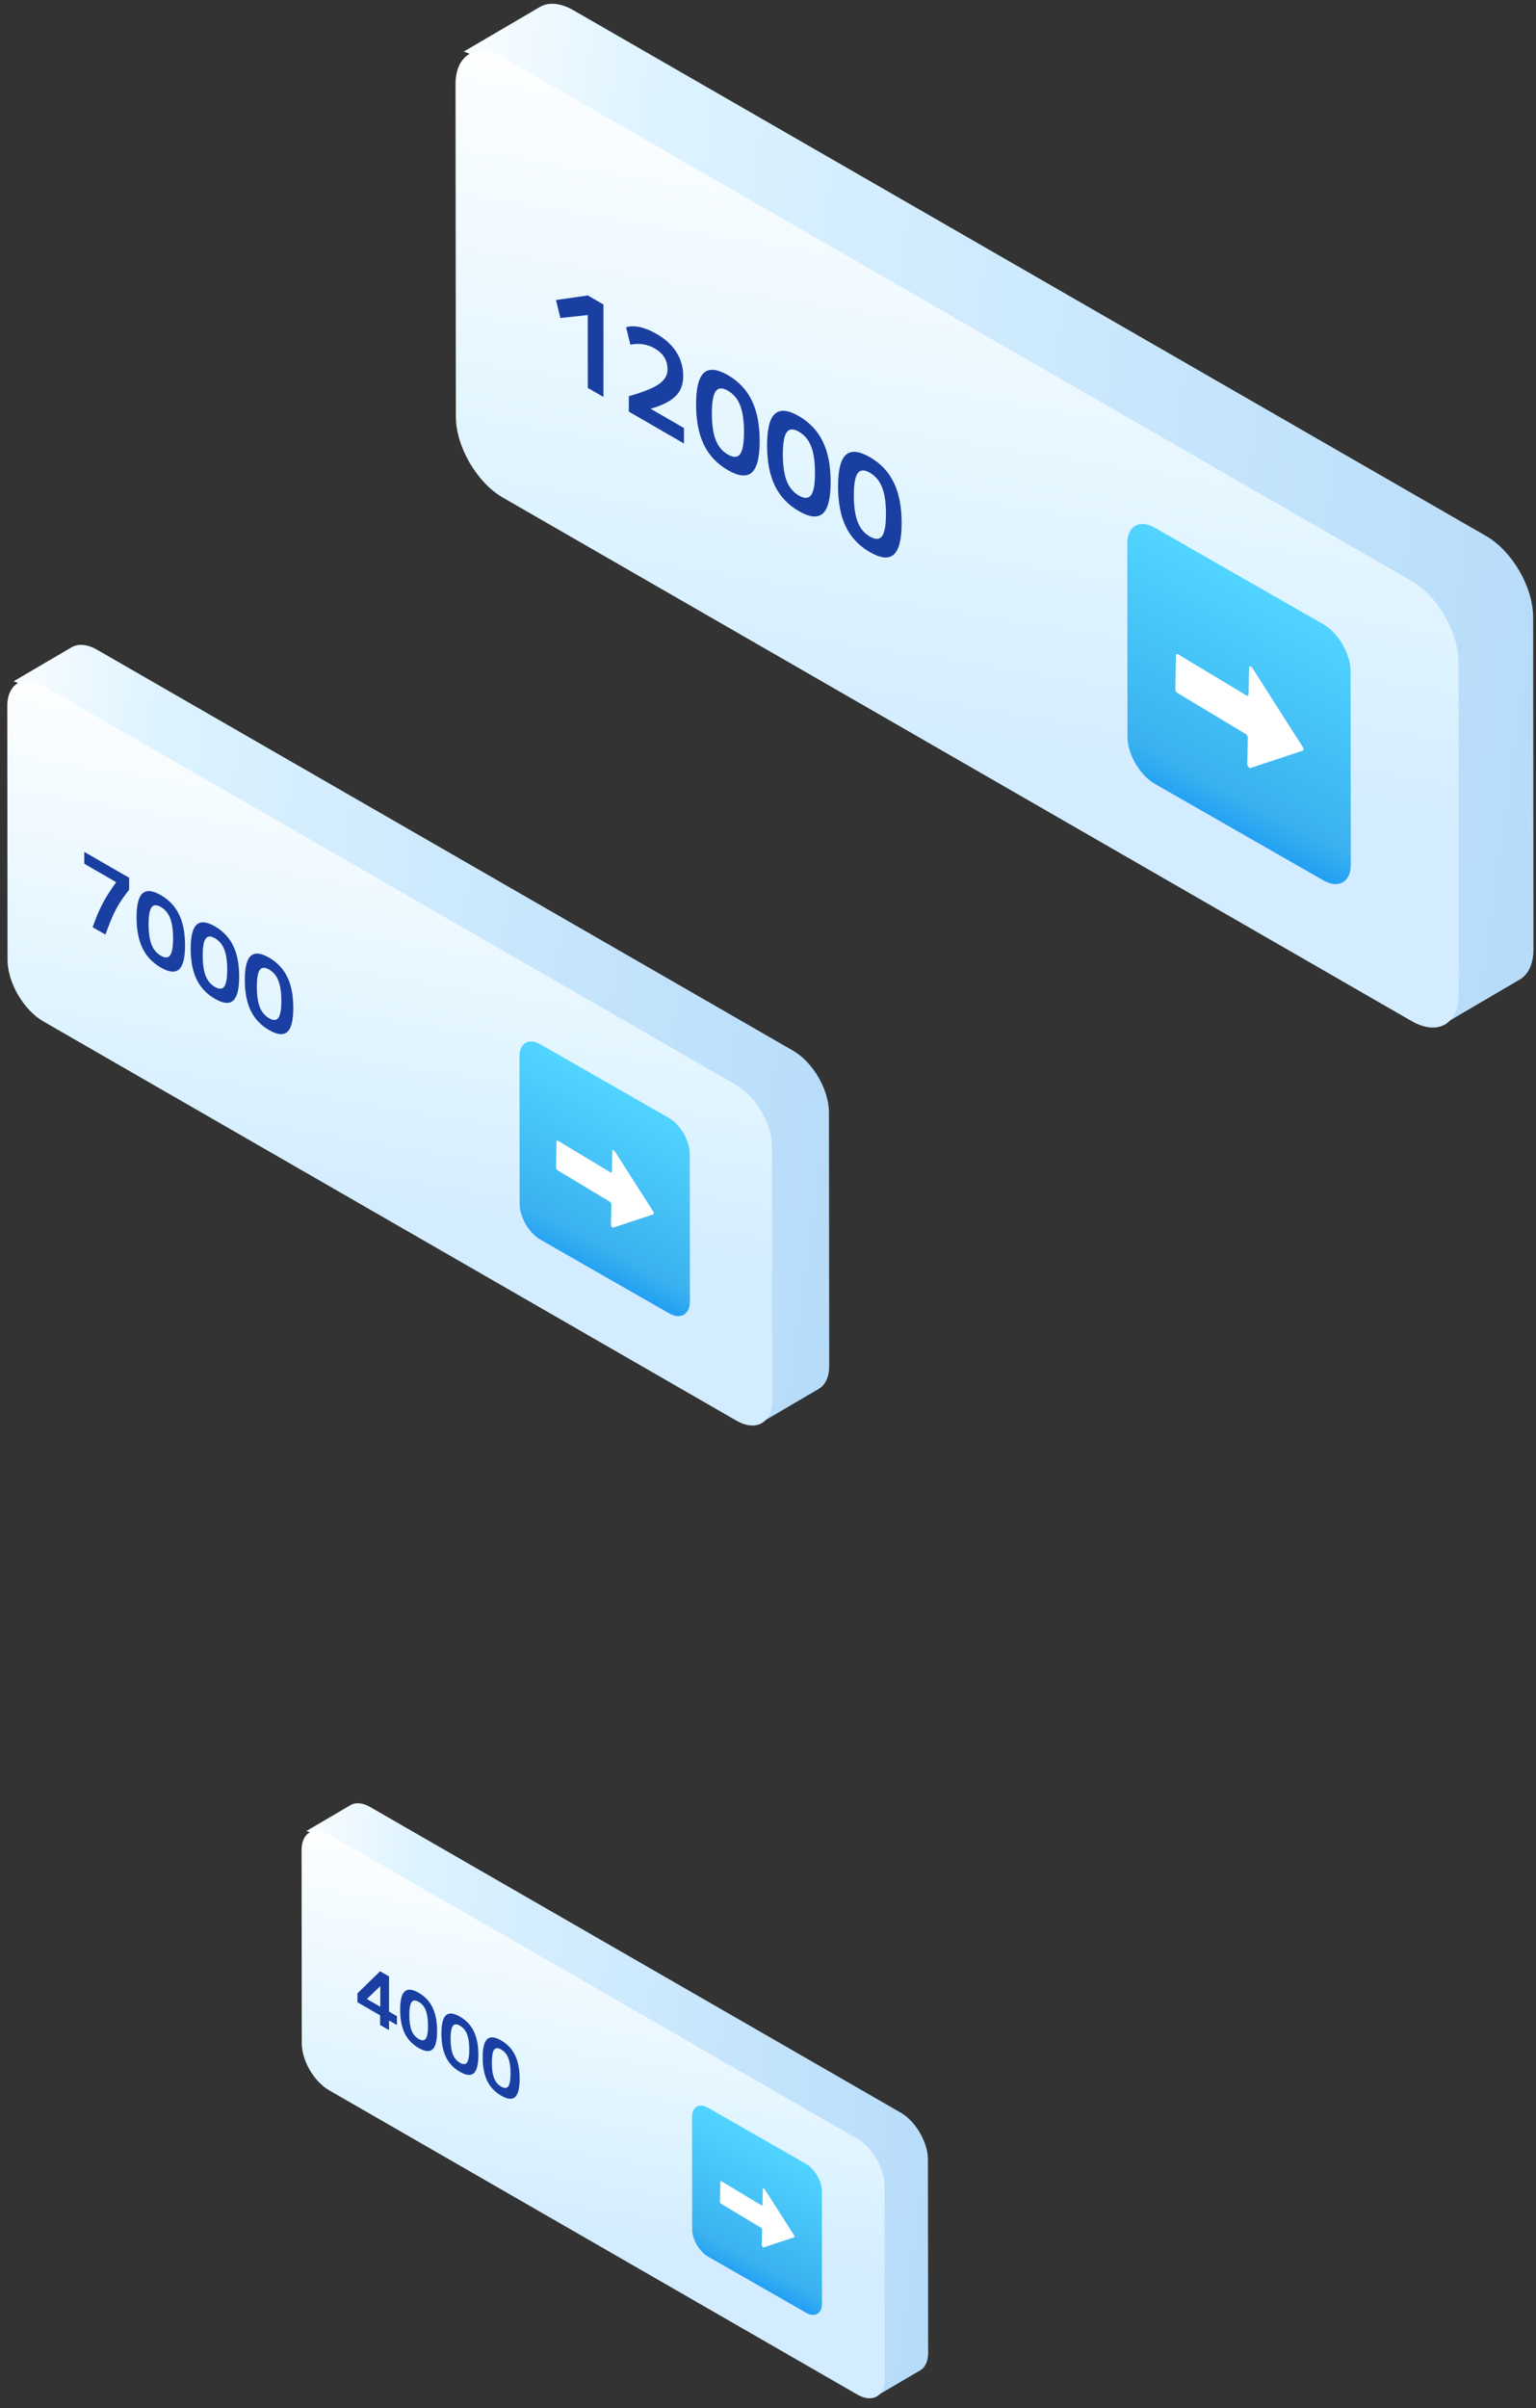
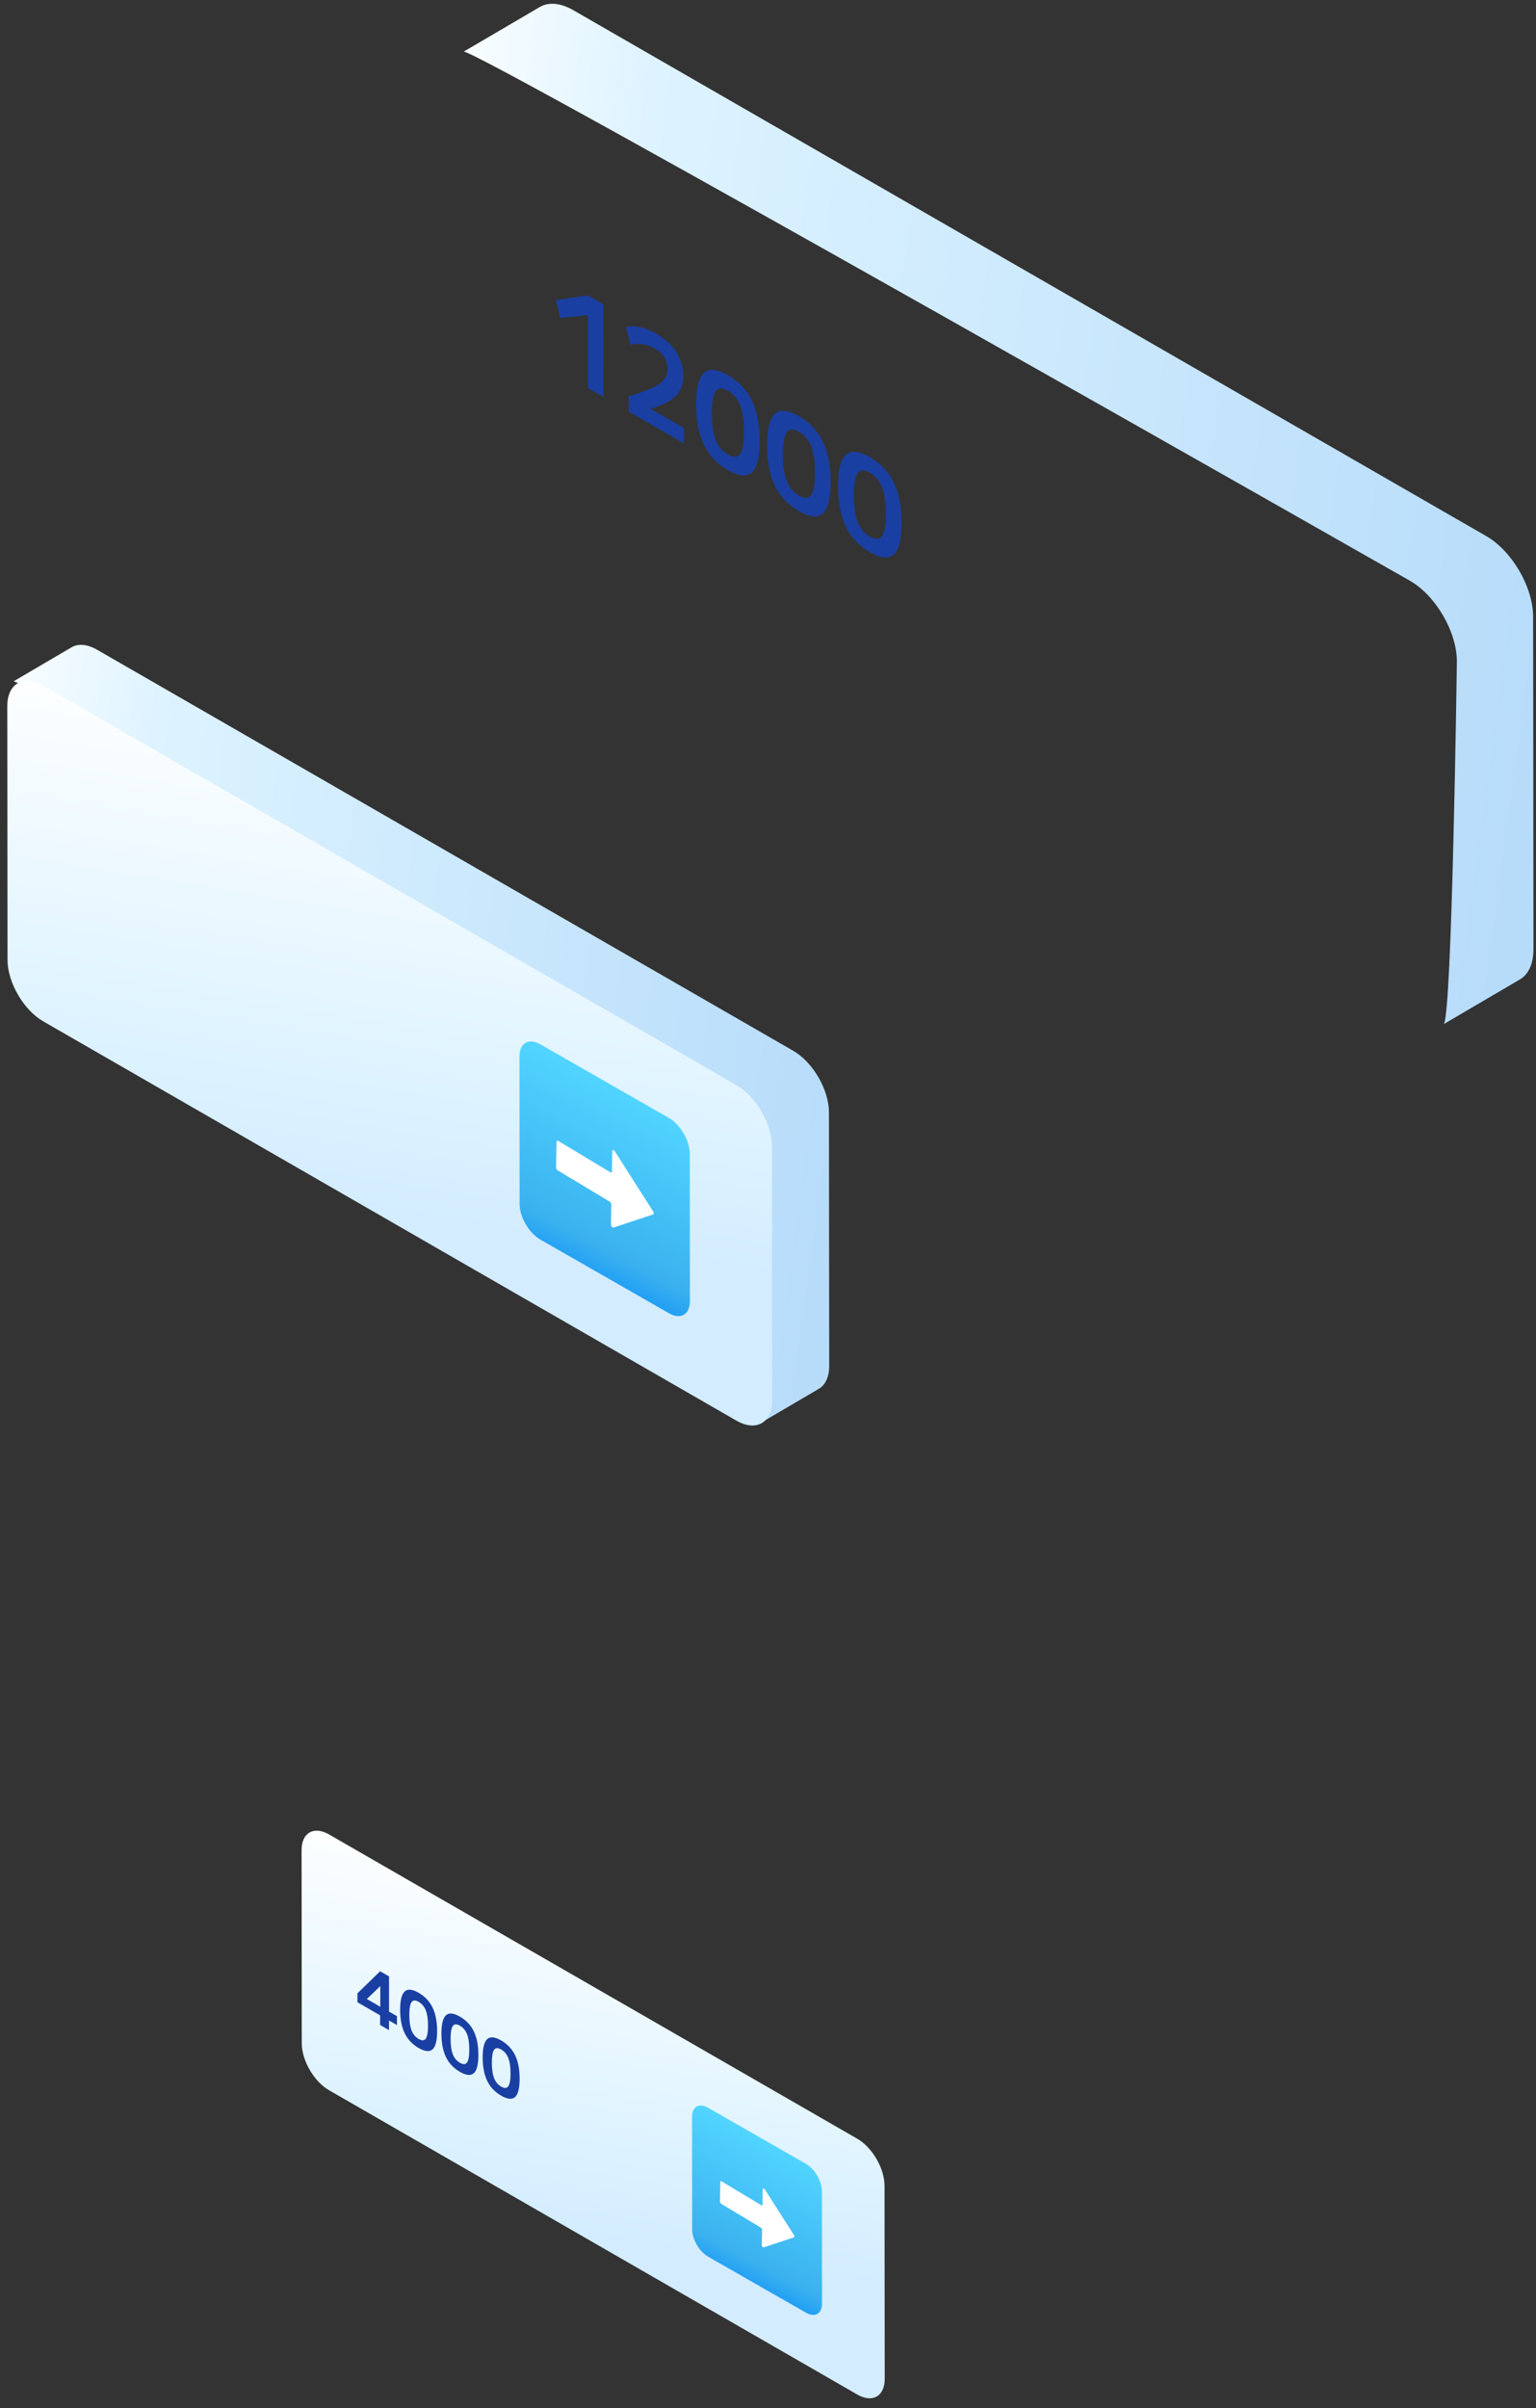
<svg xmlns="http://www.w3.org/2000/svg" width="187" height="293" viewBox="0 0 187 293" fill="none">
  <rect x="0" y="0" width="187" height="293" fill="#333333" stroke="none" />
-   <path d="M106.641 291.571L112.036 288.409C112.631 288.06 112.997 287.322 112.996 286.276L112.972 262.765C112.97 260.658 111.479 258.097 109.641 257.046L45.045 219.856C44.12 219.327 43.284 219.281 42.681 219.634L37.29 222.794C37.892 222.443 104.246 260.207 104.246 260.207C106.084 261.26 107.575 263.82 107.577 265.928C107.577 265.928 107.236 291.223 106.641 291.571Z" fill="url(#paint0_linear_3886_961)" />
  <path d="M104.386 291.362C106.224 292.414 107.712 291.559 107.71 289.451L107.686 265.941C107.684 263.834 106.192 261.273 104.355 260.221L40.04 223.194C38.202 222.143 36.714 222.999 36.716 225.106L36.74 248.616C36.742 250.723 38.234 253.284 40.072 254.335L104.386 291.362Z" fill="url(#paint1_linear_3886_961)" />
  <path d="M46.278 246.39L46.278 245.217L43.516 243.622L43.516 242.538L46.277 239.851L47.363 240.478L47.364 244.76L48.326 245.315L48.326 246.399L47.364 245.844L47.364 247.017L46.278 246.39ZM44.672 243.233L46.301 244.173L46.301 241.683L46.285 241.674L44.672 243.215L44.672 243.233ZM50.967 249.187C50.202 248.746 49.635 248.147 49.268 247.391C48.901 246.63 48.717 245.676 48.717 244.529C48.717 243.382 48.901 242.643 49.268 242.312C49.635 241.974 50.201 242.027 50.967 242.469C51.732 242.911 52.299 243.512 52.666 244.274C53.033 245.029 53.217 245.98 53.217 247.127C53.217 248.274 53.033 249.016 52.666 249.353C52.299 249.685 51.733 249.629 50.967 249.187ZM50.967 248.086C51.365 248.316 51.655 248.304 51.836 248.05C52.017 247.79 52.108 247.269 52.108 246.487C52.107 245.698 52.017 245.073 51.836 244.61C51.655 244.147 51.365 243.8 50.967 243.571C50.574 243.344 50.287 243.357 50.106 243.611C49.925 243.865 49.834 244.386 49.834 245.174C49.834 245.956 49.925 246.582 50.106 247.051C50.287 247.514 50.574 247.859 50.967 248.086ZM55.99 252.088C55.225 251.646 54.659 251.047 54.291 250.291C53.924 249.53 53.74 248.576 53.74 247.429C53.74 246.283 53.924 245.543 54.291 245.212C54.658 244.875 55.224 244.927 55.99 245.369C56.755 245.811 57.322 246.412 57.689 247.174C58.056 247.929 58.24 248.88 58.24 250.027C58.24 251.174 58.057 251.916 57.69 252.253C57.322 252.585 56.756 252.53 55.99 252.088ZM55.99 250.986C56.389 251.216 56.678 251.204 56.859 250.95C57.04 250.69 57.131 250.169 57.131 249.387C57.131 248.598 57.04 247.973 56.859 247.51C56.678 247.047 56.388 246.701 55.99 246.471C55.597 246.244 55.31 246.257 55.129 246.511C54.948 246.765 54.857 247.286 54.858 248.074C54.858 248.857 54.948 249.482 55.129 249.951C55.31 250.414 55.597 250.759 55.99 250.986ZM61.014 254.988C60.248 254.546 59.682 253.947 59.315 253.192C58.947 252.43 58.764 251.476 58.764 250.329C58.763 249.183 58.947 248.444 59.314 248.112C59.681 247.775 60.248 247.827 61.013 248.269C61.779 248.711 62.345 249.313 62.712 250.074C63.08 250.83 63.263 251.781 63.263 252.927C63.263 254.074 63.08 254.816 62.713 255.153C62.346 255.485 61.779 255.43 61.014 254.988ZM61.014 253.886C61.412 254.116 61.701 254.104 61.882 253.85C62.063 253.59 62.154 253.069 62.154 252.287C62.154 251.498 62.063 250.873 61.882 250.41C61.701 249.947 61.411 249.601 61.013 249.371C60.62 249.144 60.333 249.157 60.152 249.411C59.971 249.665 59.881 250.186 59.881 250.974C59.881 251.757 59.971 252.382 60.152 252.851C60.333 253.314 60.62 253.659 61.014 253.886Z" fill="#1A3FA2" />
  <path d="M98.139 281.402C99.208 282.014 100.074 281.516 100.073 280.29L100.059 266.61C100.057 265.384 99.19 263.894 98.12 263.282L86.189 256.455C85.12 255.843 84.254 256.341 84.255 257.567L84.269 271.247C84.27 272.473 85.138 273.963 86.207 274.575L98.139 281.402Z" fill="url(#paint2_linear_3886_961)" />
  <path d="M87.842 265.409C87.762 265.361 87.695 265.397 87.694 265.491L87.651 267.883C87.649 267.977 87.713 268.092 87.793 268.141L92.635 271.052C92.716 271.101 92.779 271.216 92.778 271.31L92.745 273.176C92.742 273.318 92.882 273.482 92.979 273.45L96.663 272.228C96.737 272.204 96.739 272.075 96.668 271.963L93.105 266.383C93.011 266.236 92.868 266.23 92.865 266.373L92.832 268.238C92.831 268.332 92.764 268.369 92.684 268.321L87.842 265.409Z" fill="white" />
  <path d="M92.615 173.131L99.691 168.982C100.472 168.525 100.953 167.557 100.951 166.184L100.92 135.343C100.917 132.579 98.961 129.219 96.549 127.84L11.811 79.053C10.597 78.359 9.501 78.298 8.71 78.762L1.638 82.907C2.427 82.447 89.472 131.987 89.472 131.987C91.883 133.367 93.84 136.727 93.843 139.492C93.843 139.492 93.394 172.674 92.615 173.131Z" fill="url(#paint3_linear_3886_961)" />
  <path d="M89.656 172.857C92.067 174.237 94.019 173.115 94.016 170.35L93.984 139.509C93.982 136.745 92.025 133.385 89.614 132.006L5.245 83.433C2.834 82.053 0.882 83.176 0.885 85.941L0.916 116.782C0.919 119.546 2.875 122.905 5.286 124.285L89.656 172.857Z" fill="url(#paint4_linear_3886_961)" />
-   <path d="M11.278 112.816C11.481 112.236 11.681 111.709 11.878 111.235C12.082 110.757 12.295 110.309 12.519 109.89C12.743 109.463 12.987 109.048 13.252 108.644C13.516 108.233 13.808 107.806 14.127 107.363L14.127 107.328L10.259 105.095L10.259 103.65L15.725 106.805L15.725 108.25C15.447 108.615 15.195 108.952 14.972 109.261C14.755 109.574 14.554 109.886 14.371 110.195C14.188 110.505 14.015 110.832 13.852 111.177C13.69 111.521 13.527 111.901 13.364 112.317C13.201 112.724 13.025 113.19 12.835 113.715L11.278 112.816ZM19.577 117.725C18.573 117.145 17.83 116.36 17.348 115.369C16.866 114.37 16.625 113.118 16.625 111.614C16.625 110.11 16.866 109.14 17.348 108.706C17.829 108.263 18.572 108.331 19.576 108.911C20.581 109.491 21.323 110.28 21.805 111.279C22.287 112.27 22.528 113.518 22.528 115.022C22.528 116.527 22.288 117.5 21.806 117.943C21.324 118.377 20.581 118.305 19.577 117.725ZM19.577 116.28C20.099 116.581 20.479 116.566 20.717 116.233C20.954 115.892 21.073 115.208 21.073 114.182C21.073 113.148 20.954 112.327 20.716 111.72C20.479 111.113 20.099 110.658 19.576 110.357C19.061 110.059 18.684 110.077 18.447 110.41C18.209 110.743 18.091 111.426 18.091 112.46C18.091 113.487 18.21 114.307 18.447 114.922C18.685 115.53 19.061 115.982 19.577 116.28ZM26.167 121.53C25.162 120.95 24.419 120.165 23.938 119.173C23.456 118.174 23.215 116.923 23.215 115.419C23.215 113.914 23.455 112.945 23.937 112.51C24.419 112.067 25.162 112.136 26.166 112.716C27.17 113.295 27.913 114.085 28.395 115.084C28.877 116.075 29.118 117.322 29.118 118.827C29.118 120.331 28.877 121.304 28.395 121.747C27.914 122.182 27.171 122.109 26.167 121.53ZM26.166 120.084C26.689 120.386 27.069 120.37 27.306 120.037C27.544 119.696 27.662 119.013 27.662 117.986C27.662 116.952 27.544 116.132 27.306 115.524C27.068 114.917 26.689 114.463 26.166 114.161C25.65 113.863 25.274 113.881 25.036 114.214C24.799 114.547 24.68 115.231 24.68 116.265C24.68 117.291 24.799 118.112 25.037 118.727C25.274 119.334 25.651 119.786 26.166 120.084ZM32.756 125.334C31.752 124.754 31.009 123.969 30.527 122.978C30.045 121.979 29.804 120.727 29.804 119.223C29.804 117.719 30.045 116.749 30.527 116.315C31.008 115.872 31.751 115.94 32.755 116.52C33.76 117.1 34.503 117.889 34.984 118.888C35.466 119.879 35.707 121.127 35.707 122.631C35.707 124.135 35.467 125.109 34.985 125.552C34.503 125.986 33.76 125.914 32.756 125.334ZM32.756 123.889C33.278 124.19 33.658 124.175 33.896 123.842C34.133 123.501 34.252 122.817 34.252 121.791C34.252 120.757 34.133 119.936 33.895 119.329C33.658 118.722 33.278 118.267 32.756 117.966C32.24 117.668 31.863 117.686 31.626 118.019C31.389 118.352 31.27 119.035 31.27 120.069C31.27 121.096 31.389 121.916 31.626 122.531C31.864 123.139 32.24 123.591 32.756 123.889Z" fill="#1A3FA2" />
  <path d="M81.454 159.793C82.858 160.595 83.993 159.942 83.992 158.334L83.973 140.389C83.972 138.78 82.833 136.825 81.43 136.022L65.778 127.066C64.376 126.263 63.24 126.917 63.241 128.525L63.26 146.471C63.261 148.079 64.4 150.034 65.803 150.836L81.454 159.793Z" fill="url(#paint5_linear_3886_961)" />
  <path d="M67.951 138.814C67.846 138.75 67.758 138.799 67.756 138.922L67.7 142.059C67.698 142.182 67.782 142.334 67.887 142.397L74.239 146.217C74.344 146.28 74.428 146.431 74.426 146.554L74.382 149.002C74.379 149.189 74.563 149.405 74.69 149.363L79.522 147.759C79.619 147.727 79.622 147.558 79.528 147.412L74.855 140.092C74.732 139.899 74.544 139.891 74.541 140.078L74.498 142.525C74.495 142.649 74.408 142.697 74.302 142.633L67.951 138.814Z" fill="white" />
  <path d="M175.758 124.613L185.038 119.173C186.062 118.573 186.693 117.303 186.69 115.503L186.65 75.055C186.646 71.43 184.08 67.024 180.918 65.215L69.785 1.233C68.194 0.323 66.756 0.243 65.719 0.851L56.444 6.287C57.479 5.684 171.637 70.654 171.637 70.654C174.799 72.465 177.365 76.87 177.368 80.496C177.368 80.496 176.781 124.014 175.758 124.613Z" fill="url(#paint6_linear_3886_961)" />
-   <path d="M171.88 124.253C175.042 126.063 177.602 124.591 177.598 120.965L177.557 80.518C177.553 76.892 174.987 72.486 171.825 70.677L61.177 6.975C58.014 5.165 55.455 6.638 55.458 10.264L55.5 50.711C55.503 54.337 58.069 58.742 61.231 60.551L171.88 124.253Z" fill="url(#paint7_linear_3886_961)" />
  <path d="M71.559 47.2L71.558 38.353L71.531 38.338L68.222 38.693L67.688 36.504L71.558 35.949L73.467 37.051L73.468 48.302L71.559 47.2ZM76.557 48.206C77.429 47.959 78.163 47.715 78.759 47.474C79.364 47.237 79.849 46.993 80.214 46.741C80.579 46.479 80.846 46.202 81.015 45.909C81.184 45.616 81.268 45.29 81.268 44.93C81.268 43.841 80.739 42.991 79.68 42.38C78.817 41.881 77.838 41.732 76.743 41.933L76.223 39.813C77.255 39.526 78.501 39.803 79.96 40.646C81.019 41.257 81.82 41.997 82.362 42.865C82.905 43.733 83.177 44.707 83.177 45.786C83.177 46.279 83.101 46.723 82.95 47.119C82.808 47.52 82.576 47.879 82.256 48.198C81.936 48.506 81.526 48.789 81.028 49.045C80.539 49.297 79.943 49.523 79.24 49.724L79.24 49.755L83.271 52.082L83.271 53.962L76.557 50.086L76.557 48.206ZM88.616 57.202C87.299 56.442 86.325 55.412 85.693 54.112C85.061 52.802 84.745 51.161 84.745 49.188C84.745 47.215 85.061 45.944 85.692 45.373C86.324 44.793 87.298 44.883 88.615 45.643C89.932 46.403 90.907 47.438 91.538 48.748C92.17 50.048 92.486 51.685 92.486 53.657C92.487 55.63 92.171 56.907 91.539 57.487C90.907 58.058 89.933 57.963 88.616 57.202ZM88.616 55.306C89.301 55.702 89.799 55.682 90.111 55.245C90.422 54.798 90.578 53.901 90.578 52.555C90.578 51.199 90.422 50.123 90.11 49.327C89.799 48.53 89.3 47.934 88.615 47.539C87.939 47.148 87.445 47.171 87.134 47.608C86.822 48.045 86.667 48.941 86.667 50.297C86.667 51.644 86.823 52.72 87.134 53.526C87.446 54.323 87.94 54.916 88.616 55.306ZM97.258 62.192C95.941 61.431 94.967 60.401 94.335 59.102C93.703 57.791 93.387 56.15 93.387 54.177C93.387 52.205 93.703 50.933 94.334 50.363C94.966 49.782 95.94 49.872 97.257 50.632C98.574 51.393 99.549 52.428 100.18 53.738C100.812 55.038 101.128 56.674 101.128 58.647C101.129 60.62 100.813 61.896 100.181 62.477C99.549 63.047 98.575 62.952 97.258 62.192ZM97.258 60.296C97.943 60.692 98.441 60.671 98.753 60.234C99.064 59.787 99.22 58.891 99.22 57.545C99.22 56.189 99.064 55.112 98.752 54.316C98.441 53.52 97.942 52.924 97.257 52.528C96.581 52.138 96.087 52.161 95.776 52.597C95.465 53.034 95.309 53.931 95.309 55.287C95.309 56.633 95.465 57.709 95.776 58.516C96.088 59.312 96.582 59.906 97.258 60.296ZM105.9 67.181C104.583 66.421 103.609 65.391 102.977 64.091C102.345 62.781 102.029 61.139 102.029 59.167C102.029 57.194 102.345 55.922 102.976 55.352C103.608 54.772 104.582 54.861 105.899 55.622C107.216 56.382 108.191 57.417 108.822 58.727C109.454 60.027 109.77 61.664 109.77 63.636C109.771 65.609 109.455 66.886 108.823 67.466C108.191 68.037 107.217 67.942 105.9 67.181ZM105.9 65.285C106.585 65.681 107.083 65.66 107.395 65.224C107.706 64.777 107.862 63.88 107.862 62.534C107.862 61.178 107.706 60.102 107.394 59.306C107.083 58.509 106.585 57.913 105.899 57.518C105.223 57.127 104.729 57.15 104.418 57.587C104.106 58.024 103.951 58.92 103.951 60.276C103.951 61.623 104.107 62.699 104.418 63.505C104.73 64.302 105.224 64.895 105.9 65.285Z" fill="#1A3FA2" />
-   <path d="M161.126 107.123C162.966 108.175 164.455 107.319 164.453 105.209L164.429 81.674C164.427 79.565 162.934 77.001 161.094 75.948L140.567 64.203C138.727 63.15 137.238 64.007 137.24 66.116L137.264 89.651C137.266 91.761 138.759 94.324 140.599 95.377L161.126 107.123Z" fill="url(#paint8_linear_3886_961)" />
-   <path d="M143.419 79.608C143.28 79.525 143.166 79.588 143.163 79.75L143.09 83.865C143.087 84.026 143.197 84.225 143.335 84.308L151.665 89.317C151.803 89.4 151.913 89.599 151.91 89.76L151.853 92.97C151.849 93.216 152.09 93.498 152.257 93.443L158.594 91.34C158.721 91.298 158.725 91.076 158.602 90.885L152.473 81.284C152.312 81.032 152.066 81.021 152.061 81.267L152.004 84.476C152.001 84.638 151.887 84.701 151.749 84.618L143.419 79.608Z" fill="white" />
  <defs>
    <linearGradient id="paint0_linear_3886_961" x1="110.536" y1="288.413" x2="23.867" y2="276.605" gradientUnits="userSpaceOnUse">
      <stop stop-color="#B7DCFA" />
      <stop offset="0.773" stop-color="#DDF3FF" />
      <stop offset="0.967" stop-color="white" />
    </linearGradient>
    <linearGradient id="paint1_linear_3886_961" x1="14.55" y1="262.902" x2="22.092" y2="216.43" gradientUnits="userSpaceOnUse">
      <stop stop-color="#D3ECFF" />
      <stop offset="0.256" stop-color="#DDF3FF" />
      <stop offset="0.967" stop-color="white" />
    </linearGradient>
    <linearGradient id="paint2_linear_3886_961" x1="69.428" y1="268.934" x2="78.26" y2="252.024" gradientUnits="userSpaceOnUse">
      <stop stop-color="#0C8FF8" />
      <stop offset="0.256" stop-color="#3BB2EF" />
      <stop offset="0.967" stop-color="#51D4FF" />
    </linearGradient>
    <linearGradient id="paint3_linear_3886_961" x1="97.724" y1="168.987" x2="-15.97" y2="153.498" gradientUnits="userSpaceOnUse">
      <stop stop-color="#B7DCFA" />
      <stop offset="0.773" stop-color="#DDF3FF" />
      <stop offset="0.967" stop-color="white" />
    </linearGradient>
    <linearGradient id="paint4_linear_3886_961" x1="-28.195" y1="135.523" x2="-18.3" y2="74.559" gradientUnits="userSpaceOnUse">
      <stop stop-color="#D3ECFF" />
      <stop offset="0.256" stop-color="#DDF3FF" />
      <stop offset="0.967" stop-color="white" />
    </linearGradient>
    <linearGradient id="paint5_linear_3886_961" x1="43.79" y1="143.437" x2="55.377" y2="121.254" gradientUnits="userSpaceOnUse">
      <stop stop-color="#0C8FF8" />
      <stop offset="0.256" stop-color="#3BB2EF" />
      <stop offset="0.967" stop-color="#51D4FF" />
    </linearGradient>
    <linearGradient id="paint6_linear_3886_961" x1="182.458" y1="119.18" x2="33.351" y2="98.865" gradientUnits="userSpaceOnUse">
      <stop stop-color="#B7DCFA" />
      <stop offset="0.773" stop-color="#DDF3FF" />
      <stop offset="0.967" stop-color="white" />
    </linearGradient>
    <linearGradient id="paint7_linear_3886_961" x1="17.322" y1="75.29" x2="30.298" y2="-4.663" gradientUnits="userSpaceOnUse">
      <stop stop-color="#D3ECFF" />
      <stop offset="0.256" stop-color="#DDF3FF" />
      <stop offset="0.967" stop-color="white" />
    </linearGradient>
    <linearGradient id="paint8_linear_3886_961" x1="111.73" y1="85.672" x2="126.925" y2="56.58" gradientUnits="userSpaceOnUse">
      <stop stop-color="#0C8FF8" />
      <stop offset="0.256" stop-color="#3BB2EF" />
      <stop offset="0.967" stop-color="#51D4FF" />
    </linearGradient>
  </defs>
</svg>